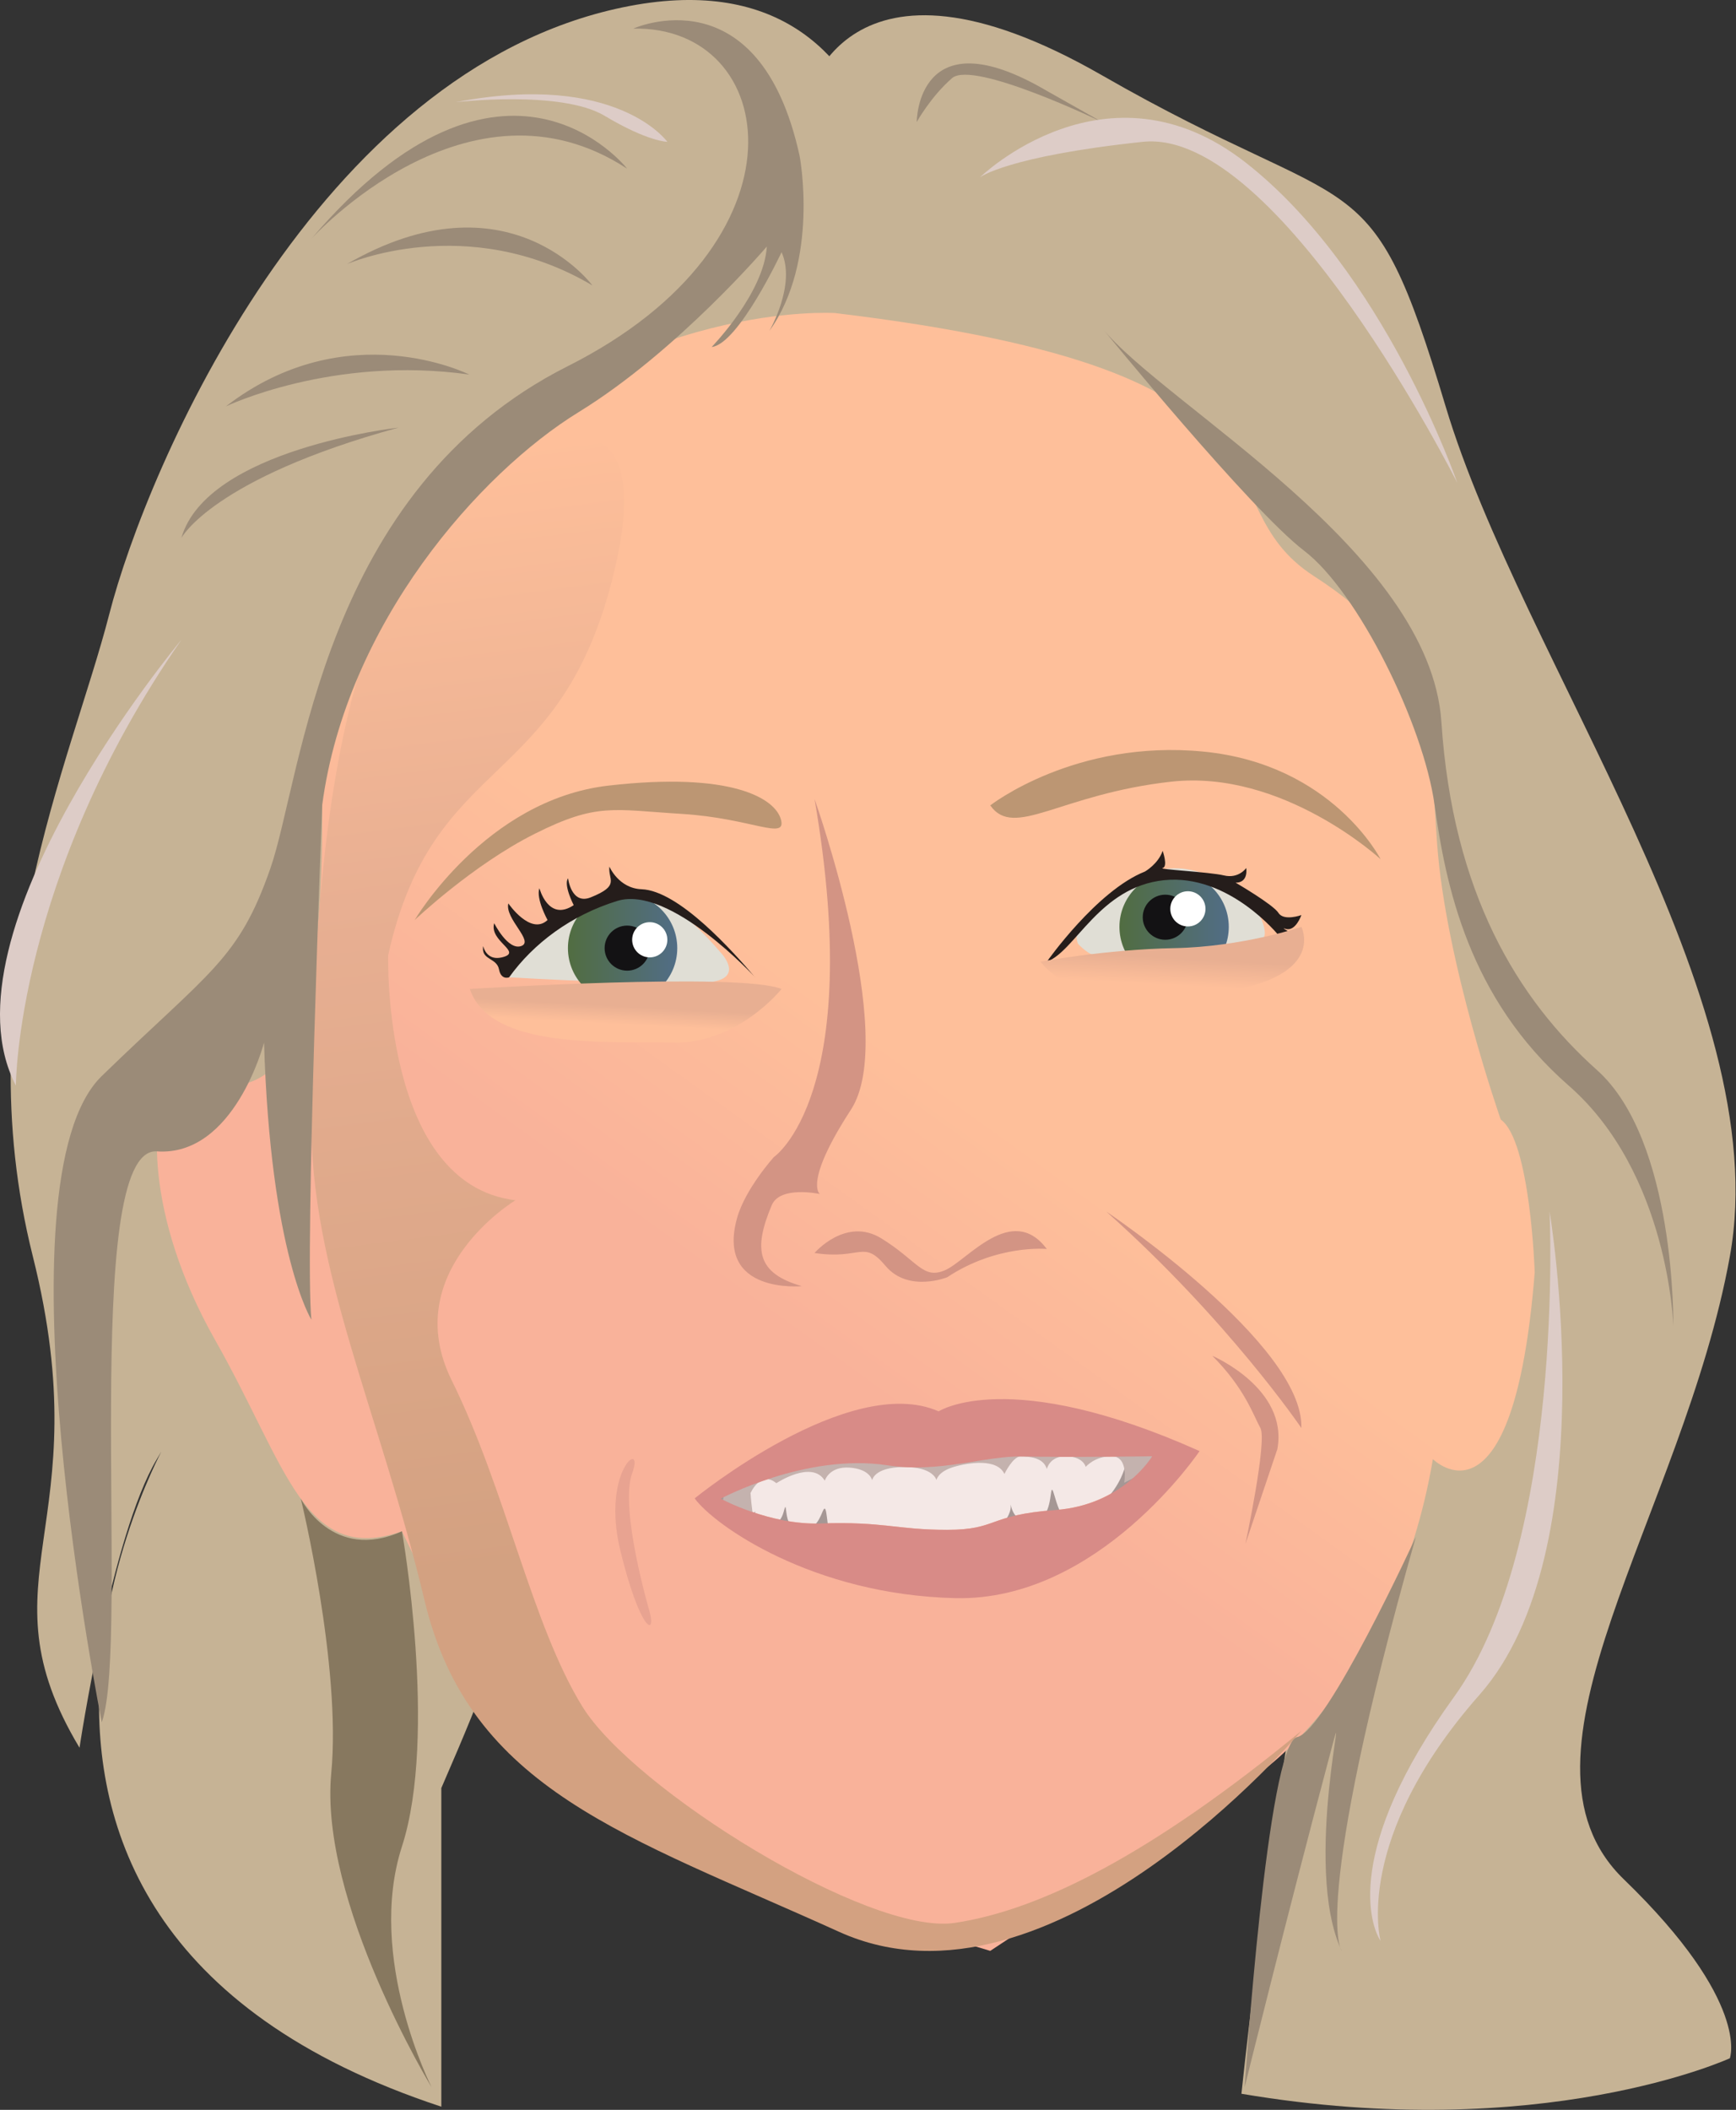
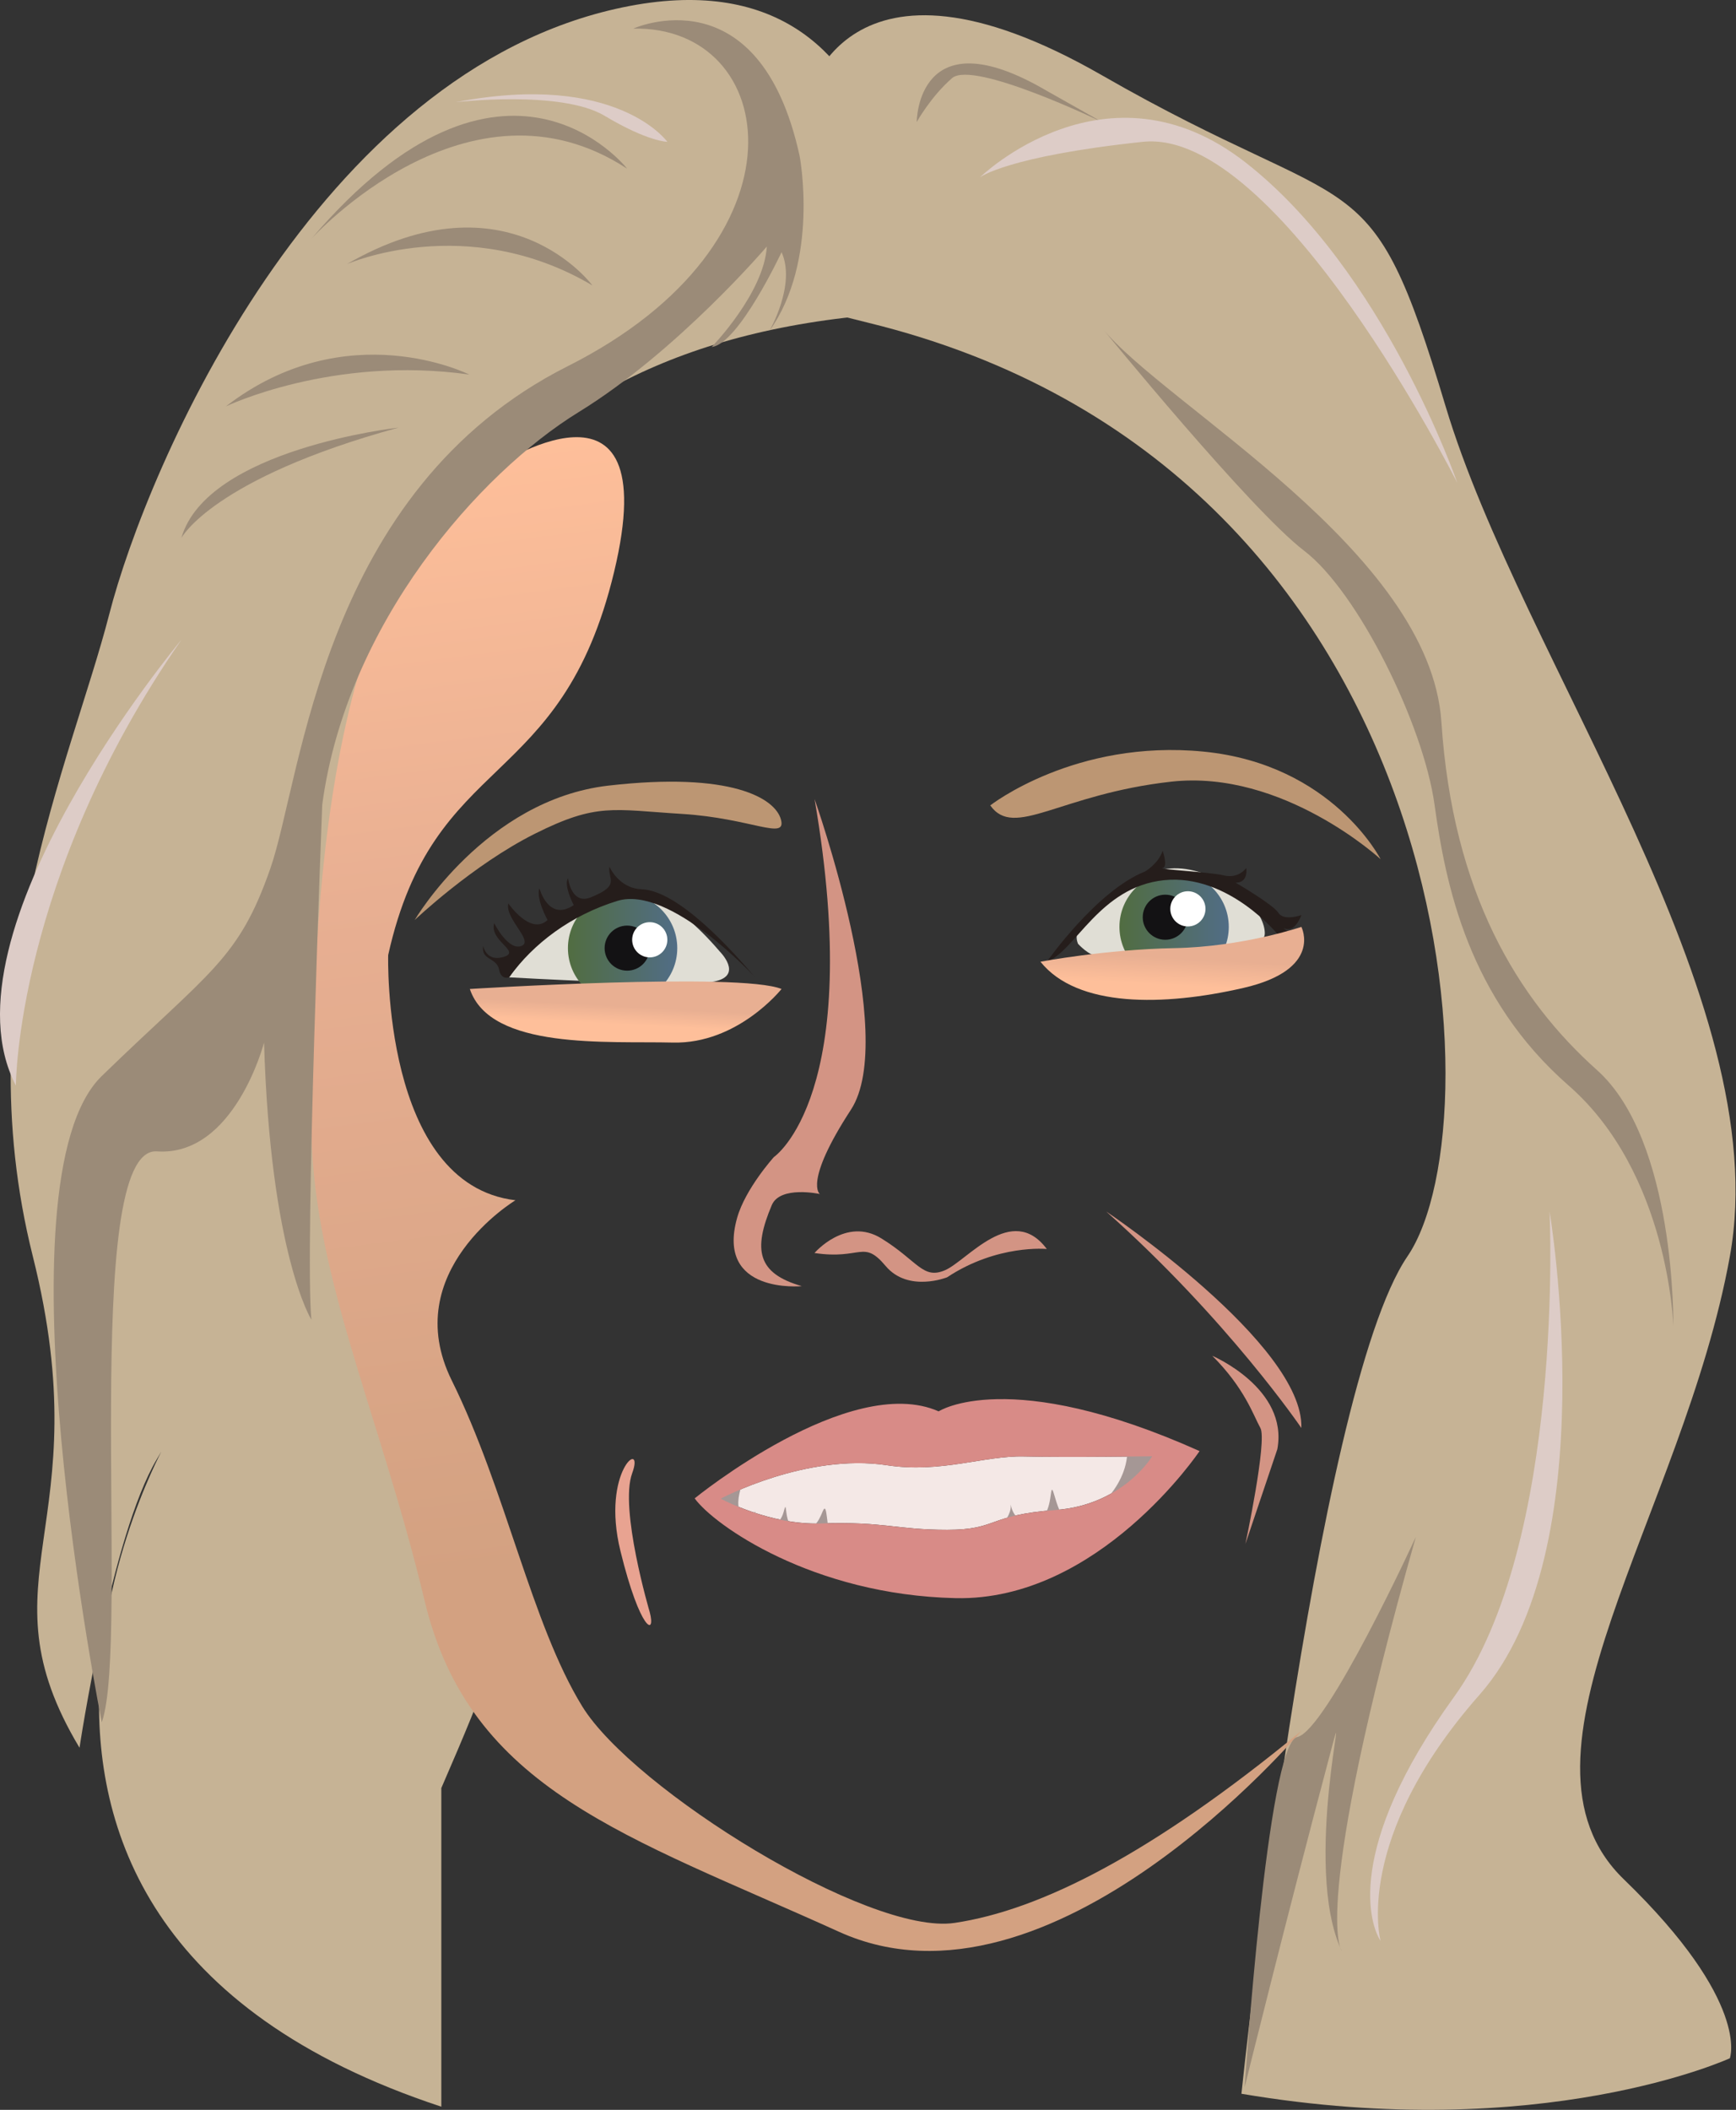
<svg xmlns="http://www.w3.org/2000/svg" fill="none" viewBox="0 0 843 1024">
  <rect x="0" y="0" width="843" height="1024" fill="#333333" stroke="none" />
  <path d="m438.81 151.81s11.867-179.13-136.47-148.23c-148.36 30.903-230.77 222.5-249.31 294.61-18.542 72.112-70.041 180.29-37.083 311.61 32.958 131.34-26.777 156.04 22.667 238.46 0 0 15.405-103.04 37.578-140.11s-142.51 221.89 138.11 314.32v-154.63c47.389-109.2 20.936-60.197 0-159.69 0 0-196.3-533.57 224.5-556.33v-0.015z" fill="#C6B395" />
  <path d="m391.58 48.901s17.861-84.473 143.53-12.361c125.67 72.111 129.79 37.083 166.88 160.69 37.083 123.61 160.69 287.41 138.03 412.55-22.667 125.16-113.3 242.57-51.5 302.32 61.806 59.751 51.5 86.86 51.5 86.86s-91.15 41.952-237.18 17.232c0 0 35.278-339.96 80.612-406.41 45.319-66.441 24.545-383.18-261.82-453.13-286.36-69.949-30.045-107.76-30.045-107.76z" fill="#C6B395" />
-   <path d="m405.33 151.92s-98.889-6.18-185.42 78.292c-86.528 84.473-55.625 117.43-65.932 224.56-10.306 107.12-63.86 59.751-72.111 72.112-8.251 12.361-12.361 61.805 22.667 123.61 35.028 61.806 43.264 109.2 90.653 92.708l52.025 107.8 113.31 59.715 120.34 36.13 129.27-85.217s67.135-44.266 85.676-153.45c0 0 39.139 39.139 49.445-90.653 0 0-2.055-63.86-16.487-74.166 0 0-26.777-76.222-30.903-133.92-4.125-57.68-2.055-92.708-59.75-129.79-57.68-37.084 8.235-98.889-232.81-127.74h0.015z" fill="url(#f)" />
  <path d="m349.97 727.36s41.487-22.204 80.857-16.209c26.005 3.971 47.204-4.713 66.178-4.28 22.142 0.51 62.486-0.093 62.486-0.093s-14.077 23.687-47.034 26.098c-32.958 2.41-27.813 9.611-52.535 9.611s-30.563-4.126-61.466-3.091c-24.768 0.819-48.502-12.052-48.502-12.052l0.016 0.016z" fill="#F4E8E6" />
  <path d="m487.73 738.5s3.09-3.554 3.09-7.417-0.51 6.845 8.236 7.417c8.745 0.571 10.306-6.119 11.326-13.845 1.019-7.725 2.58 14.895 10.306 13.891 7.725-1.004 26.777-15.606 26.777-34.827 0 0 32.448 3.878 35.028 0.571 0 0-5.67 4.42-14.169 5.702-8.498 1.282-14.941 4.141-18.804 9.024-3.863 4.882-24.722 25.479-36.821 25.479-12.098 0-24.212 7.617-24.985-5.98l0.016-0.015z" fill="#A59795" />
  <path d="m362.57 736.49 4.295-2.92s-1.715 2.287 2.055 4.929c3.771 2.627 9.611 2.967 11.682-4.929 2.07-7.896-0.68 8.591 6.86 8.931s9.611-3.091 12.021-8.931c2.411-5.841 1.715 8.931 4.126 12.361 0 0-38.119-1.483-49.785-7.432-11.665-5.949-10.136-9.904-10.136-9.904l18.372-12.362s-8.313 16.997 0.51 20.257z" fill="#A59795" />
-   <path d="m364.47 724.66s4.805-11.156 12.531-4.805c0 0 17.336-11.496 23.517-1.206 0 0 2.055-7.046 12.021-6.35 9.966 0.695 10.986 6.149 10.986 6.149s0.773-6.319 15.281-6.443c14.509-0.123 15.931 6.32 15.931 6.32s0.664-4.033 8.282-6.32c7.617-2.287 21.292-4.172 24.722 3.384 0 0 4.141-8.576 7.896-8.514 3.754 0.062 10.986 0.263 12.701 6.104 0 0 1.375-6.459 9.61-6.181 8.236 0.278 9.271 5.145 9.271 5.145s4.45-5.299 12.701-5.16 6.011 12.84 6.011 12.84 15.189-7.34 15.189-8.885 3.862-11.078-18.279-11.078c-22.142 0-112.29-1.453-135.46 4.032-23.177 5.501-52.534 12.191-55.115 19.407-2.58 7.216 0 9.781 0 9.781s1.808 5.145 8.761 5.408 4.512 2.148 3.43-13.644l0.016 0.016z" fill="#C4B2AE" />
  <path d="m337.34 727.22s75.202-61.296 118.47-42.228c0 0 33.993-22.22 126.7 19.283 0 0-48.934 72.915-118.47 71.37-69.531-1.545-117.43-35.538-126.7-48.409v-0.016zm61.126 12.191c30.903-1.035 36.743 3.091 61.465 3.091 24.723 0 19.577-7.216 52.535-9.611s47.034-26.098 47.034-26.098-40.343 0.603-62.485 0.093c-18.975-0.448-40.174 8.236-66.179 4.28-39.385-6.01-80.857 16.209-80.857 16.209s23.734 12.886 48.502 12.052l-0.015-0.016z" fill="#D88B87" />
  <path d="m247.21 474.34s27.55-40.977 62.841-40.699c0 0 15.188-0.247 39.401 28.091 0 0 11.851 11.727-2.581 14.617-14.416 2.889-99.661-2.009-99.661-2.009z" fill="#E0DED5" />
  <path d="m523.53 458.12s-4.372-7.757 8.499-17.012 26.267-23.934 47.899-18.526 34.503 21.122 34.256 30.64c-0.248 9.518-32.186 4.635-41.719 7.988-9.534 3.353-35.801 2.318-39.664 2.581-3.863 0.262-9.271-5.671-9.271-5.671z" fill="#E0DED5" />
  <path d="m302.33 486.72c14.661 0 26.546-11.885 26.546-26.546 0-14.66-11.885-26.545-26.546-26.545-14.66 0-26.545 11.885-26.545 26.545 0 14.661 11.885 26.546 26.545 26.546z" fill="url(#e)" />
  <path d="m570.15 476.41c14.66 0 26.545-11.885 26.545-26.545 0-14.661-11.885-26.546-26.545-26.546-14.661 0-26.546 11.885-26.546 26.546 0 14.66 11.885 26.545 26.546 26.545z" fill="url(#d)" />
  <path d="m366.7 474.34s-41.379-44.979-66.951-37.083c-22.45 6.938-40.683 20.597-52.534 37.083 0 0-3.863 1.546-4.898-3.862-1.036-5.408-7.834-4.543-7.788-10.044 0.046-4.697-0.201 6.691 9.58 4.126s-6.691-7.726-4.126-16.487c0 0 6.691 13.396 13.134 11.079 6.443-2.318-8.066-13.227-6.273-20.69 0 0 10.816 15.792 19.051 8.066 0 0-5.748-10.306-3.955-15.451 0 0 4.295 16.486 16.656 8.235 0 0-5.068-9.765-2.75-13.041 0 0 1.53 13.057 10.986 9.271 14.586-5.841 8.328-8.545 9.101-14.941 0 0 4.45 10.568 15.621 10.985 18.202 0.68 44.547 30.393 55.115 42.754h0.031z" fill="#251D1B" />
  <path d="m620.83 453.9s-24.166-29.96-55.579-26.7c-31.412 3.261-43.001 34.426-56.907 39.571 0 0 24.212-34.503 47.636-43.774 0 0 6.397-3.6 8.607-10.043 0 0 2.688 7.633 0 8.328-2.689 0.696 22.559 1.885 29.759 3.601 7.201 1.715 10.816-3.601 10.816-3.601s1.283 7.123-5.145 7.123c0 0 18.186 10.554 20.813 14.679 2.627 4.126 11.125 1.036 11.125 1.036s-2.828 8.235-7.726 6.69 14.076 6.69-3.399 3.09z" fill="#251D1B" />
  <path d="m304.54 471.11c6.042 0 10.94-4.898 10.94-10.94s-4.898-10.94-10.94-10.94-10.94 4.898-10.94 10.94 4.898 10.94 10.94 10.94z" fill="#131214" />
  <path d="m315.52 464.66c4.719 0 8.545-3.826 8.545-8.545s-3.826-8.545-8.545-8.545-8.544 3.826-8.544 8.545 3.825 8.545 8.544 8.545z" fill="#fff" />
  <path d="m565.85 456.11c6.042 0 10.94-4.898 10.94-10.94s-4.898-10.94-10.94-10.94c-6.041 0-10.939 4.898-10.939 10.94s4.898 10.94 10.939 10.94z" fill="#131214" />
  <path d="m576.84 449.65c4.719 0 8.544-3.826 8.544-8.545s-3.825-8.545-8.544-8.545c-4.72 0-8.545 3.826-8.545 8.545s3.825 8.545 8.545 8.545z" fill="#fff" />
  <path d="m395.55 387.82s40.854 115.21 17.676 150.74c-23.177 35.538-15.111 40.946-15.111 40.946s-19.283-4.202-23.347 5.408c-9.163 21.679-7.046 33.128 14.586 39.309 0 0-41.889 4.11-31.413-33.128 3.987-14.169 17.862-29.528 17.862-29.528s44.469-30.037 19.747-173.74v-0.016z" fill="#D39484" />
  <path d="m395.52 608.14s15.204-17.738 32.463-7.092c17.692 10.908 20.087 20.087 30.903 15.451 10.816-4.635 32.448-32.958 49.445-10.306 0 0-24.043-2.395-48.41 13.736 0 0-18.881 7.556-29.867-5.5-10.986-13.057-11.712-2.859-34.534-6.289z" fill="#D39484" />
  <path d="m188.5 463.53s-3.091 111.3 61.805 119.01c0 0-57.201 34.379-30.918 87.486 26.283 53.106 38.644 118 63.366 158.18 24.722 40.174 139.06 111.25 180.78 105.07 41.719-6.181 95.799-33.483 168.42-93.218 0 0-121.56 144.21-224.56 97.513-103.01-46.694-179.24-68.666-201.21-160.69s-55.841-161.05-54.945-234.18c0.896-73.132 1.715-268.18 88.243-315.55 0 0 84.473-56.66 58.715 50.48-25.757 107.12-87.563 86.528-109.7 185.93v-0.016z" fill="url(#c)" />
  <path d="m537.17 587.99s96.139 64.556 94.763 105.07c0 0-35.708-52.535-94.763-105.07z" fill="#D39484" />
  <path d="m588.69 658.03s37.083 15.792 31.583 45.319l-15.513 46.014s10.707-50.124 7.277-56.304c-3.43-6.181-7.555-19.222-23.347-35.029z" fill="#D39484" />
  <path d="m228.15 480s131.21-8.235 151.36 0c0 0-21.23 26.777-52.813 26.005-31.583-0.773-88.583 3.693-98.549-26.005z" fill="url(#b)" />
  <path d="m505.25 466.77s31.583-5.995 64.896-6.598c33.313-0.602 61.806-10.306 61.806-10.306s10.646 20.69-28.153 29.62c-38.798 8.931-80.687 9.596-98.549-12.716z" fill="url(#a)" />
  <path d="m315.48 782.34s-14.818-50.124-8.498-67.306c6.319-17.167-15.312-1.375-5.686 37.763 9.61 39.138 17.398 41.518 14.184 29.528v0.015z" fill="#E8A391" />
  <path d="m201.37 446.53s34.333-58.376 94.083-65.236c59.751-6.861 81.027 6.18 83.778 16.486 2.75 10.307-14.417-0.679-48.07-2.75-33.653-2.07-41.209-5.501-71.416 9.611-30.207 15.111-58.375 41.889-58.375 41.889z" fill="#BC9673" />
  <path d="m480.87 390.9s41.224-32.278 103.71-26.097c62.486 6.181 85.833 52.195 85.833 52.195s-47.39-43.65-101.64-37.624c-54.25 6.041-76.222 28.013-87.903 11.526z" fill="#BC9673" />
  <path d="m445.16 59.21s0-52.195 63.181-15.112l26.777 15.112s-62.485-30.223-72.791-21.292-17.167 21.292-17.167 21.292z" fill="#9B8B78" />
  <path d="m535.12 159.14s72.035 88.243 98.163 108.16c26.128 19.917 57.927 84.365 63.32 123.22 5.392 38.845 16.378 93.79 65.143 136.36 48.764 42.568 50.82 116.75 50.82 116.75s1.375-89.958-37.084-124.29c-38.458-34.333-70.041-85.847-75.542-168.93-5.5-83.097-134.6-153.83-164.82-191.26v-0.015z" fill="#9B8B78" />
  <path d="m687.53 745.93s-43.233 94.083-57.649 97.173c-14.416 3.091-25.49 169.96-25.49 169.96s19.309-78.274 41.745-162.75c10.368-39.015-14.2 55.007 5.377 96.525 0 0-15.529-18.928 36.017-200.9v-0.015z" fill="#9B8B78" />
  <path d="m156.48 390.5s-8.545 216.89-5.269 250.02c0 0-19.901-31.722-22.992-134.49 0 0-14.385 55.378-52.009 52.782-37.609-2.58-12.886 238.46-26.793 277.09 0 0-52.535-262.67 0-313.66 52.535-50.989 66.441-56.413 81.893-100.82 15.451-44.407 24.722-183.48 144.47-243.74 119.75-60.261 102.83-165.33 31.722-163.79 0 0 61.203-27.812 80.795 61.806 0 0 9.75 50.805-14.679 84.89 0 0 13.057-22.404 5.903-38.196 0 0-20.891 44.64-33.932 46.015 0 0 25.403-26.098 26.778-48.765 0 0-43.264 50.82-91.333 80.347-48.07 29.528-112.78 102.57-124.55 190.52z" fill="#9B8B78" />
  <path d="m304.54 81.877s-59.256-76.222-153.31 33.993c0 0 76.207-84.488 153.31-33.993z" fill="#9B8B78" />
  <path d="m287.65 138.52s-40.961-55.625-119.24-10.306c0 0 58.221-25.757 119.24 10.306z" fill="#9B8B78" />
  <path d="m227.88 181.79s-59.472-29.868-118.19 15.451c0 0 51.685-24.846 118.19-15.451z" fill="#9B8B78" />
  <path d="m193.51 207.54s-93.079 10.306-105.44 53.57c0 0 15.158-28.848 105.44-53.57z" fill="#9B8B78" />
-   <path d="m195.19 743.2s17.506 98.889 0 152.97c-17.507 54.08 14.421 116.9 14.421 116.9s-54.703-89.924-48.754-152.44c4.975-52.273-14.787-133.27-14.787-133.27s15.389 31.027 49.12 15.838z" fill="#87785F" />
  <path d="m475.89 86.034s61.496-59.781 128.86-7.247c67.368 52.535 102.91 155.55 102.91 155.55s-86.836-172.53-152.75-165.5c-65.916 7.015-79.018 17.213-79.018 17.213v-0.015z" fill="#DDCCC7" />
  <path d="m324.05 68.823s-24.491-34.333-102.77-19.222c0 0 51.222-6.026 72.313 6.598s30.47 12.624 30.47 12.624h-0.015z" fill="#DDCCC7" />
  <path d="m752.47 587.99s7.602 160.85-46.354 235.54-40.513 111.25-35.708 118.47c0 0-13.736-49.444 48.069-119.48 61.806-70.042 33.993-234.52 33.993-234.52z" fill="#DDCCC7" />
  <path d="m88.063 310.56s-118.98 142.15-80.347 216.32c0 0 0-100.43 80.347-216.32z" fill="#DDCCC7" />
  <defs>
    <linearGradient id="f" x1="245.73" x2="441.88" y1="785.61" y2="513.33" gradientUnits="userSpaceOnUse">
      <stop stop-color="#F9B29A" offset=".57" />
      <stop stop-color="#FEBF9A" offset="1" />
    </linearGradient>
    <linearGradient id="e" x1="275.8" x2="328.88" y1="460.17" y2="460.17" gradientUnits="userSpaceOnUse">
      <stop stop-color="#516D41" offset="0" />
      <stop stop-color="#516D86" offset="1" />
    </linearGradient>
    <linearGradient id="d" x1="543.6" x2="596.68" y1="449.87" y2="449.87" gradientUnits="userSpaceOnUse">
      <stop stop-color="#516D41" offset="0" />
      <stop stop-color="#516D86" offset="1" />
    </linearGradient>
    <linearGradient id="c" x1="327.64" x2="423.93" y1="205.69" y2="951.36" gradientUnits="userSpaceOnUse">
      <stop stop-color="#FEBF9A" offset="0" />
      <stop stop-color="#E8AF92" offset=".28" />
      <stop stop-color="#D3A181" offset=".72" />
    </linearGradient>
    <linearGradient id="b" x1="302.88" x2="303.56" y1="497.21" y2="484.85" gradientUnits="userSpaceOnUse">
      <stop stop-color="#FEBF9A" offset="0" />
      <stop stop-color="#E8AF92" offset=".71" />
    </linearGradient>
    <linearGradient id="a" x1="568.36" x2="569.39" y1="478.11" y2="459.57" gradientUnits="userSpaceOnUse">
      <stop stop-color="#FEBF9A" offset="0" />
      <stop stop-color="#E8AF92" offset=".71" />
    </linearGradient>
  </defs>
</svg>